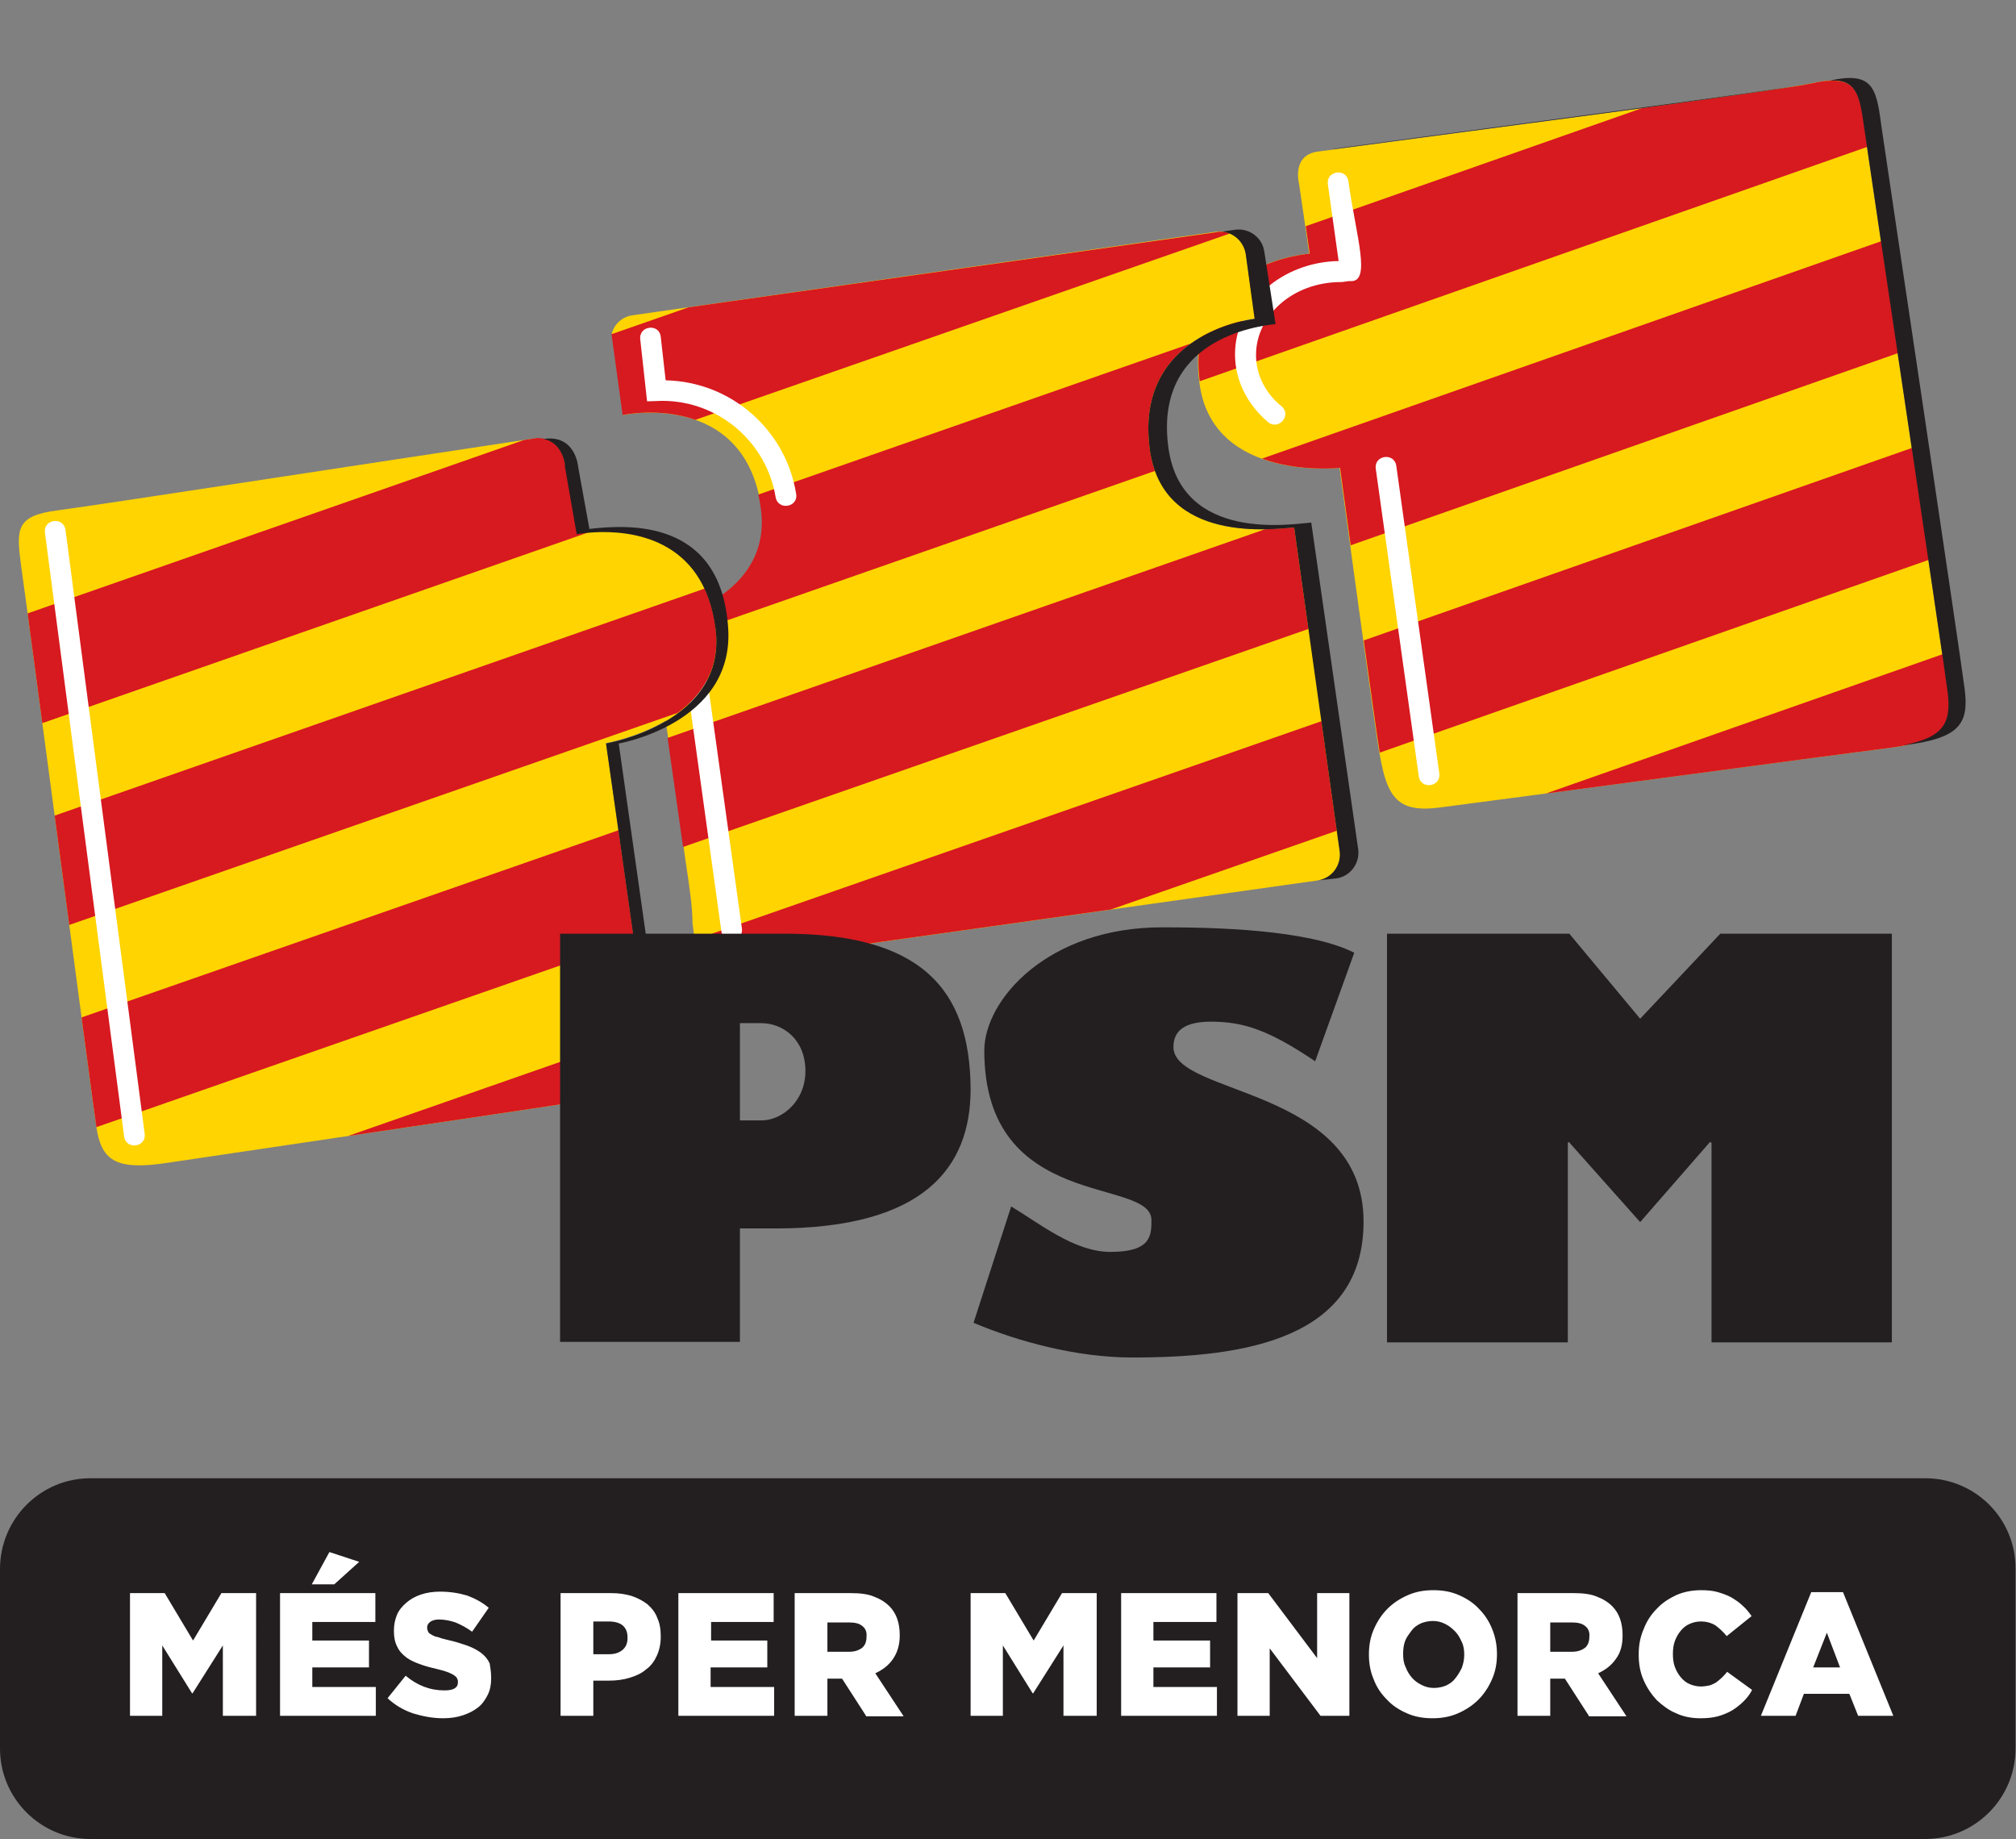
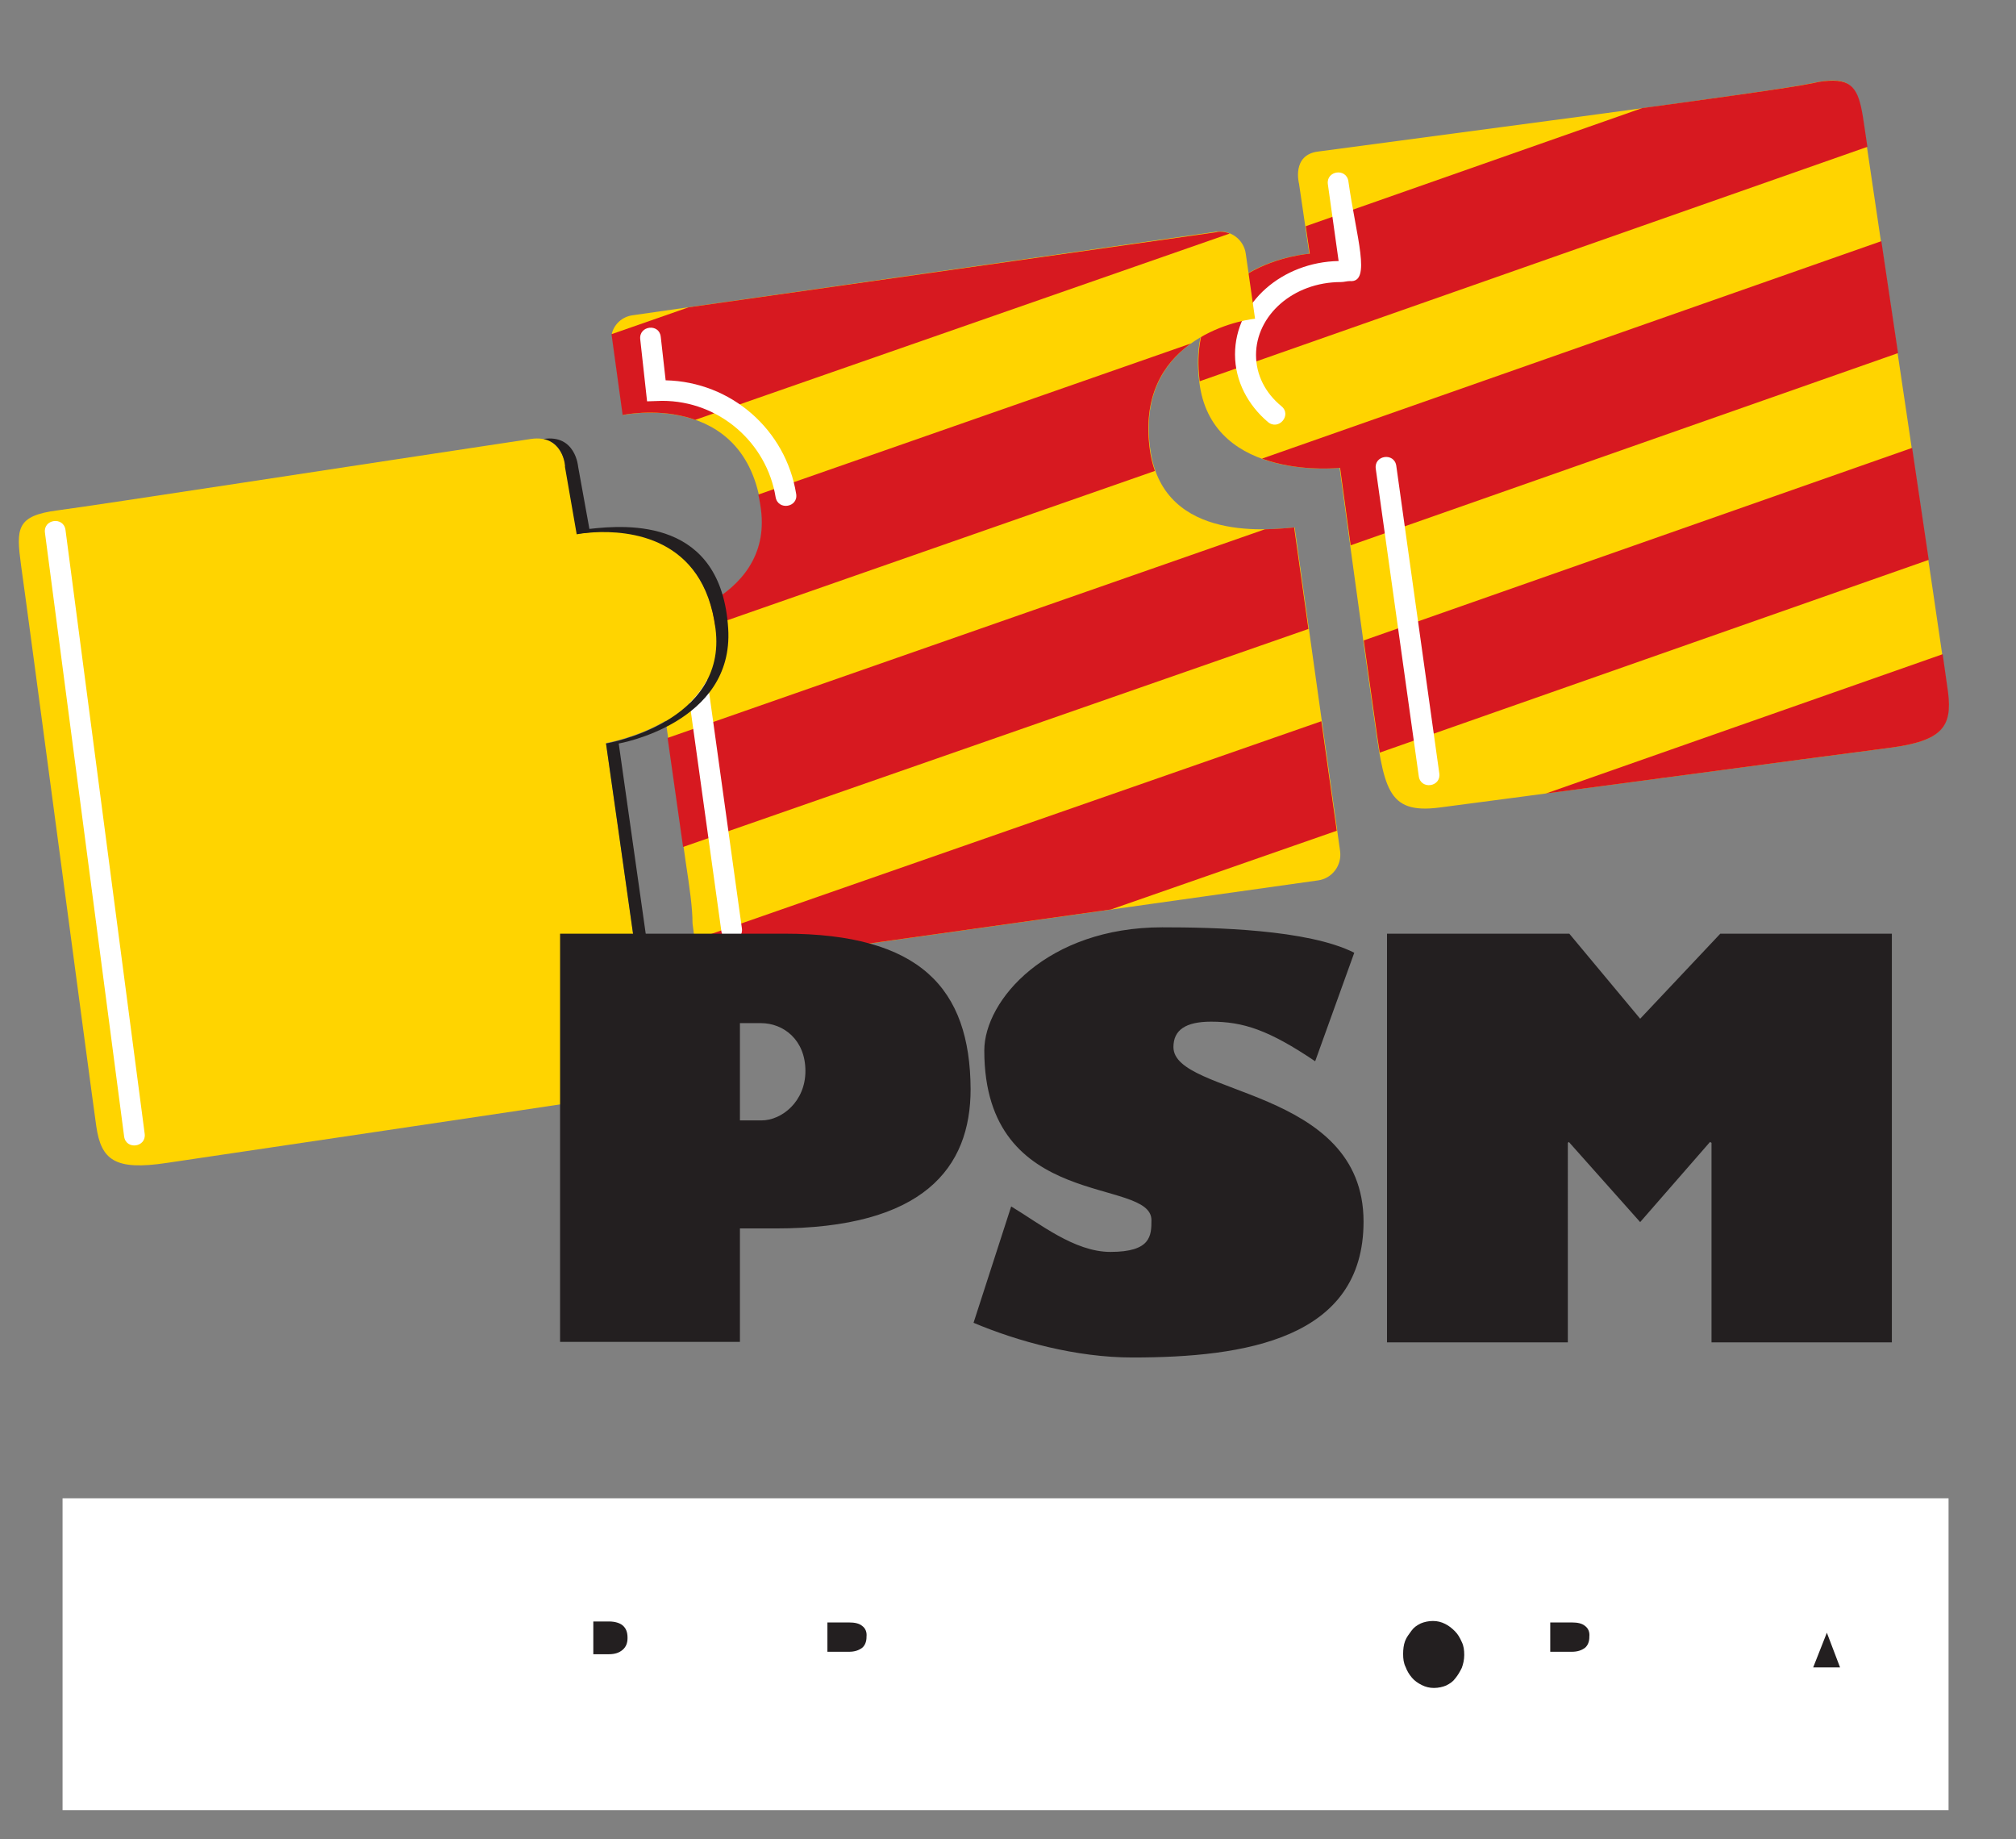
<svg xmlns="http://www.w3.org/2000/svg" xmlns:xlink="http://www.w3.org/1999/xlink" version="1.1" id="Capa_2" x="0" y="0" viewBox="0 0 412.5 376.2" xml:space="preserve">
  <rect x="0" y="0" width="412.5" height="376.2" fill="#808080" stroke="none" />
  <path fill-rule="evenodd" clip-rule="evenodd" fill="#FFF" d="M12.8 306.5h385.9v63.8H12.8z" />
  <path fill-rule="evenodd" clip-rule="evenodd" fill="#FFD400" d="M269.7 31c30.5-4.1 93-12.2 101.2-14 8.5-1.9 9.4 1.2 10.5 9 1.1 7.7 16.2 108.4 17.1 115.6.9 7.1-1.1 10-12.1 11.4-10.9 1.4-80.9 10.8-91.9 12.2-10.9 1.4-11.3-4.1-13.5-19.5-2.2-15.4-6.9-50-6.9-50s-25.6 2.9-28.6-16.8c-3.8-25.2 22.4-27 22.4-27l-2.1-14.3s-1.6-5.9 3.9-6.6" />
  <defs>
    <path id="SVGID_1_" d="M371 17c-8.3 1.8-70.7 9.8-101.2 14-5.6.8-3.9 6.6-3.9 6.6l2.1 14.3s-26.2 1.8-22.4 27c3 19.7 28.6 16.8 28.6 16.8s4.7 34.6 6.9 50c2.2 15.4 2.5 20.9 13.5 19.5 10.9-1.4 80.9-10.8 91.9-12.2 10.9-1.4 13-4.3 12.1-11.4-.9-7.1-16-107.8-17.1-115.6-.9-6.3-1.6-9.5-6.4-9.5-1.2 0-2.5.1-4.1.5" />
  </defs>
  <clipPath id="SVGID_2_">
    <use xlink:href="#SVGID_1_" overflow="visible" />
  </clipPath>
  <path clip-path="url(#SVGID_2_)" fill="#D71920" d="M244.6 54.2L399 0v24.1L244.6 78.3zM244.6 98.6L399 44.4v24.1l-154.4 54.2zM244.6 143.1L399 88.9V113l-154.4 54.2zM244.6 187.5L399 133.3v24.1l-154.4 54.2z" />
  <path clip-path="url(#SVGID_2_)" fill="#FFF" d="M285.7 95.3l8.8 62.9c.4 2.8-3.8 3.4-4.2.6l-8.8-62.9c-.4-2.8 3.8-3.4 4.2-.6M273.9 53.4l-2.2-15.7c-.4-2.8 3.8-3.4 4.2-.6 1.6 11.4 4.8 20.8.3 20.4-.6 0-1.2.2-1.8.2-9.9 0-17.4 6.9-17.4 14.9 0 4.1 1.9 7.8 5.2 10.5 2.2 1.8-.6 5.1-2.8 3.2-4-3.4-6.7-8.3-6.7-13.8 0-10.6 9.7-18.9 21.2-19.1" />
  <path fill-rule="evenodd" clip-rule="evenodd" fill="#FFD400" d="M129.4 64.5l119.5-17.1c2.9-.4 5.6 1.6 6 4.5l1.9 13.3c-3.8.4-24.7 4.6-21.4 27 2.8 19.2 25.4 16 29.5 15.7l9.3 66.2c.4 2.9-1.6 5.6-4.5 6l-121.5 17.1c-2.9.4-5.6-1.6-6-4.5l-.5-3.8c0-3.2-.6-7.3-1.4-12.6-2.1-15-6.9-48.6-6.9-48.6s24.9-4.2 22.4-23.5c-3.2-24.6-28.3-19.3-28.3-19.3l-2.3-16.7c.5-1.9 2.1-3.4 4.2-3.7" />
  <defs>
    <path id="SVGID_3_" d="M248.9 47.5l-119.5 17c-2.1.3-3.7 1.8-4.3 3.7l2.3 16.7s25.1-5.4 28.3 19.3c2.5 19.3-22.4 23.5-22.4 23.5s4.8 33.7 6.9 48.6c.7 5.4 1.4 9.5 1.4 12.6l.5 3.8c.4 2.9 3.1 4.9 6 4.5l121.5-17.1c2.9-.4 4.9-3.1 4.5-6l-9.3-66.2c-4.1.3-26.7 3.5-29.5-15.7-3.2-22.4 17.6-26.5 21.4-27L254.9 52c-.4-2.6-2.6-4.6-5.2-4.6-.3 0-.5 0-.8.1" />
  </defs>
  <clipPath id="SVGID_4_">
    <use xlink:href="#SVGID_3_" overflow="visible" />
  </clipPath>
  <path clip-path="url(#SVGID_4_)" fill="#D71920" d="M123.3 69l151.2-52.7v23.5L123.3 92.5zM123.3 112.3l151.2-52.8V83l-151.2 52.8zM123.3 155.6l151.2-52.8v23.5L123.3 179zM123.3 198.8l151.2-52.7v23.5l-151.2 52.7z" />
  <path clip-path="url(#SVGID_4_)" fill="#FFF" d="M144.2 135.2l7.6 54.7c.4 2.8-3.8 3.4-4.2.6l-7.6-54.7c-.4-2.8 3.9-3.4 4.2-.6M136.2 77.8c13.5.3 24.6 10.2 26.7 23.2.5 2.8-3.7 3.5-4.2.7-1.8-11.1-11.5-19.7-23.2-19.7-1 0-2.1.1-3.1.1L131 69.4c-.3-2.8 3.9-3.3 4.2-.5l1 8.9z" />
  <path fill-rule="evenodd" clip-rule="evenodd" fill="#FFD400" d="M108.6 89.8c-35.9 5.4-88.4 13.5-96.8 14.6-8.5 1.1-8.5 3.7-7.5 11.2 1.1 7.5 14.4 107.9 15.4 114.8s3.8 9.1 14.4 7.5c10.7-1.6 79.1-11.7 89.8-13.4 10.7-1.6 9.1-8.9 7-23.9-2.1-15-6.9-48.6-6.9-48.6s24.9-4.2 22.4-23.5c-3.2-24.6-28.3-19.3-28.3-19.3l-2.4-13.8s-.5-6.6-7.1-5.6" />
  <defs>
-     <path id="SVGID_5_" d="M108.6 89.8c-35.9 5.4-88.4 13.5-96.8 14.6-8.5 1.1-8.5 3.7-7.5 11.2 1.1 7.5 14.4 107.9 15.4 114.8 1.1 6.9 3.8 9.1 14.4 7.5 10.7-1.6 79.1-11.7 89.8-13.4s9.1-8.9 7-23.9c-2.1-15-6.9-48.6-6.9-48.6s24.9-4.2 22.4-23.5c-3.2-24.6-28.3-19.3-28.3-19.3l-2.4-13.8s-.4-5.8-5.8-5.8c-.4.1-.8.1-1.3.2" />
-   </defs>
+     </defs>
  <clipPath id="SVGID_6_">
    <use xlink:href="#SVGID_5_" overflow="visible" />
  </clipPath>
-   <path clip-path="url(#SVGID_6_)" fill="#D71920" d="M1.3 127l151.2-52.8v23.5L1.3 150.5zM1.3 170.3l151.2-52.8V141L1.3 193.7zM1.3 213.5l151.2-52.7v23.5L1.3 237zM1.3 256.8L152.5 204v23.5L1.3 280.3z" />
  <path fill="#FFF" d="M13.4 108.4l16.2 123.5c.4 2.8-3.8 3.4-4.2.6L9.2 109c-.4-2.8 3.8-3.4 4.2-.6" />
-   <path fill-rule="evenodd" clip-rule="evenodd" fill="#231F20" d="M374.3 16.5c8.7-1.9 9.6 1.2 10.6 8.9C386 33.1 401.1 133.8 402 141c.9 7.1-1.1 10-12.1 11.4h-.3c8.2-1.6 9.7-4.6 8.9-10.9-.9-7.1-16-107.8-17.1-115.6-.9-6.5-1.6-9.8-7.1-9.4M273.2 30.4c25.7-3.5 74.3-9.8 93.8-12.7-15.9 2.6-66.7 9.1-94.8 12.9.3 0 .6-.1 1-.2M250 47.4l2.7-.4c2.9-.4 5.6 1.6 6 4.5l2.3 14.8c-3.8.4-25.1 3.1-21.9 25.5 2.8 19.2 25.2 15.4 29.2 15.1l9.6 66.8c.4 2.9-1.6 5.6-4.5 6l-3.8.4c2.9-.4 4.9-3.1 4.5-6l-9.3-66.2c-4.1.3-26.7 3.5-29.5-15.7-3.2-22.4 17.6-26.5 21.4-27L254.9 52c-.4-2.5-2.4-4.4-4.9-4.6M393.9 302.4H18.5C8.3 302.4 0 310.7 0 321v36.7c0 10.2 8.3 18.5 18.5 18.5h375.4c10.2 0 18.5-8.3 18.5-18.5V321c.1-10.3-8.2-18.6-18.5-18.6M67.4 317.5l6.1 2-5.1 4.6h-4.6l3.6-6.6zM52.3 351h-6.7v-14.4l-6.2 9.8h-.1l-6.1-9.8V351h-6.6v-25.1h7.1l5.8 9.7 5.8-9.7h7.1V351zm24.6 0H57.3v-25.1h19.5v5.9H63.9v3.8h11.6v5.5H63.9v4h13v5.9zm23.6-7.7c0 1.3-.2 2.4-.7 3.4-.5 1-1.1 1.9-2 2.6-.9.7-1.9 1.2-3.1 1.6-1.2.4-2.5.6-4 .6-2.2 0-4.2-.4-6.2-1-2-.7-3.7-1.7-5.2-3.1l3.7-4.6c2.4 2 5 3 7.9 3 .9 0 1.6-.1 2.1-.4.5-.3.7-.7.7-1.3v-.1c0-.3-.1-.5-.2-.7-.1-.2-.3-.4-.6-.6-.3-.2-.7-.4-1.2-.6-.5-.2-1.2-.4-2-.6-1.3-.3-2.5-.6-3.6-1s-2.1-.8-2.9-1.4c-.8-.6-1.5-1.3-1.9-2.2-.5-.9-.7-2-.7-3.2v-.1c0-1.2.2-2.2.6-3.2.4-1 1.1-1.8 1.9-2.5.8-.7 1.8-1.3 3-1.7 1.2-.4 2.5-.6 3.9-.6 2.1 0 3.9.3 5.6.8 1.6.6 3.1 1.4 4.4 2.5l-3.4 4.9c-1.1-.8-2.2-1.4-3.4-1.9-1.2-.4-2.3-.6-3.4-.6-.8 0-1.4.2-1.8.5-.4.3-.6.7-.6 1.1v.1c0 .3.1.5.2.8.1.2.3.4.7.6.3.2.7.4 1.3.5.5.2 1.2.4 2.1.6 1.4.3 2.6.7 3.8 1.1 1.1.4 2.1.9 2.9 1.5.8.6 1.4 1.3 1.8 2.2.1.7.3 1.7.3 3zm34.7-8.5c0 1.5-.3 2.8-.8 3.9s-1.2 2.1-2.2 2.8c-.9.8-2 1.3-3.3 1.7-1.3.4-2.7.6-4.2.6h-3.3v7.2h-6.7v-25.1h10.4c1.5 0 2.9.2 4.2.6 1.2.4 2.3 1 3.2 1.7.9.8 1.6 1.7 2 2.8.5 1.1.7 2.3.7 3.8zm23.2 16.2h-19.6v-25.1h19.5v5.9h-12.8v3.8H157v5.5h-11.6v4h13v5.9zm18.8 0l-4.9-7.6h-3v7.6h-6.7v-25.1h11.5c1.9 0 3.5.2 4.7.7 1.3.5 2.3 1.1 3.2 2 1.4 1.4 2.1 3.4 2.1 5.9v.1c0 1.9-.5 3.5-1.4 4.8-.9 1.3-2.1 2.2-3.6 2.9l5.8 8.8h-7.7zm47.1 0h-6.7v-14.4l-6.2 9.8h-.1l-6.1-9.8V351h-6.6v-25.1h7.1l5.8 9.7 5.8-9.7h7.1V351zm24.7 0h-19.6v-25.1h19.5v5.9H236v3.8h11.6v5.5H236v4h13v5.9zm27.1 0h-5.9l-10.4-13.8V351h-6.6v-25.1h6.3l10 13.3v-13.3h6.6V351zm30.2-12.6c0 1.8-.3 3.5-1 5.1-.7 1.6-1.6 3-2.8 4.2-1.2 1.2-2.6 2.1-4.2 2.8-1.6.7-3.3 1-5.2 1-1.9 0-3.6-.3-5.2-1s-3-1.6-4.1-2.8c-1.2-1.2-2.1-2.5-2.7-4.1-.7-1.6-1-3.3-1-5.1v-.1c0-1.8.3-3.5 1-5.1.7-1.6 1.6-3 2.8-4.2 1.2-1.2 2.6-2.1 4.2-2.8 1.6-.7 3.3-1 5.2-1 1.9 0 3.6.3 5.2 1s3 1.6 4.1 2.8c1.2 1.2 2.1 2.6 2.7 4.1.7 1.7 1 3.4 1 5.2zm18.8 12.6l-4.9-7.6h-3v7.6h-6.7v-25.1H322c1.9 0 3.5.2 4.7.7 1.3.5 2.3 1.1 3.2 2 1.4 1.4 2.1 3.4 2.1 5.9v.1c0 1.9-.4 3.5-1.4 4.8-.9 1.3-2.1 2.2-3.6 2.9l5.8 8.8h-7.7zm31.6-2.9c-.7.7-1.5 1.3-2.3 1.8-.9.5-1.8.9-2.9 1.2-1.1.3-2.3.4-3.6.4-1.7 0-3.4-.3-4.9-1-1.5-.6-2.8-1.6-4-2.7-1.1-1.2-2-2.5-2.7-4.1-.7-1.6-1-3.3-1-5.2v-.1c0-1.8.3-3.5 1-5.1.6-1.6 1.5-3 2.7-4.2 1.1-1.2 2.5-2.1 4-2.8 1.6-.7 3.3-1 5.1-1 1.2 0 2.4.1 3.4.4 1 .3 1.9.6 2.8 1.1.8.5 1.6 1 2.3 1.7.7.6 1.3 1.4 1.8 2.1l-5.1 4.1c-.7-.9-1.5-1.6-2.3-2.2-.8-.5-1.8-.8-3-.8-.9 0-1.6.2-2.3.5-.7.3-1.3.8-1.8 1.4-.5.6-.9 1.3-1.2 2.1-.3.8-.4 1.7-.4 2.6v.1c0 .9.1 1.8.4 2.6.3.8.7 1.5 1.2 2.1.5.6 1.1 1.1 1.8 1.4.7.3 1.5.5 2.3.5.6 0 1.2-.1 1.7-.2s1-.4 1.4-.6c.4-.3.8-.6 1.2-1 .4-.4.8-.8 1.1-1.2l5.1 3.7c-.5 1-1.1 1.7-1.8 2.4m23.5 2.9l-1.8-4.5h-9.3l-1.7 4.5h-7.1l10.3-25.3h6.5l10.3 25.3h-7.2z" />
  <path fill-rule="evenodd" clip-rule="evenodd" fill="#231F20" d="M124.6 331.7h-3.2v6.7h3.2c1.2 0 2.1-.3 2.8-.9.7-.6 1-1.4 1-2.4v-.1c0-1.1-.3-1.9-1-2.5-.6-.5-1.6-.8-2.8-.8M297.7 333.7c-.6-.6-1.2-1.1-2-1.5-.8-.4-1.6-.6-2.5-.6-.9 0-1.8.2-2.5.5-.8.4-1.4.8-1.9 1.5s-1 1.3-1.3 2.1c-.3.8-.4 1.7-.4 2.6v.1c0 .9.1 1.8.5 2.6.3.8.7 1.5 1.3 2.2.5.6 1.2 1.1 2 1.5.8.4 1.6.6 2.5.6.9 0 1.8-.2 2.5-.5.8-.4 1.4-.8 1.9-1.5.5-.6.9-1.3 1.3-2.1.3-.8.5-1.7.5-2.6v-.1c0-.9-.1-1.8-.5-2.6-.4-.9-.8-1.6-1.4-2.2M324.3 332.6c-.6-.5-1.5-.7-2.7-.7h-4.4v6h4.4c1.2 0 2-.3 2.7-.8.6-.5.9-1.3.9-2.2v-.1c.1-.9-.2-1.7-.9-2.2M176.4 332.6c-.6-.5-1.5-.7-2.7-.7h-4.4v6h4.4c1.2 0 2-.3 2.7-.8.6-.5.9-1.3.9-2.2v-.1c.1-.9-.2-1.7-.9-2.2M371 341.1h5.5l-2.7-7.1z" />
-   <path fill="#231F20" d="M121.6 108.8l-1-.1-2.5.5s1.4-.3 3.5-.4" />
+   <path fill="#231F20" d="M121.6 108.8l-1-.1-2.5.5" />
  <path fill="#231F20" d="M111.2 89.8c6.6-1 7.1 5.7 7.1 5.7l2.3 12.7c7.9-.9 27-2.2 28.4 20.4 1.2 19.4-22.4 23.5-22.4 23.5s4.8 33.7 6.9 48.6c2.1 15 3.7 22.3-7 23.9-10.6 1.6-13.2 1.6-2.8 0h.2c10.7-1.6 9.1-8.9 7-23.9-2.1-15-6.9-48.6-6.9-48.6s24.9-4.2 22.4-23.5c-2.4-18.9-17.9-20.1-24.9-19.7-2.1.1-3.5.4-3.5.4l-2.4-13.8c.1-.1-.3-4.9-4.4-5.7z" />
  <path fill-rule="evenodd" clip-rule="evenodd" fill="#231F20" d="M199.2 270.6c9 3.8 21 7.1 32.5 7.1 23.1 0 47.3-3.8 47.3-27.8 0-27.6-38.9-25.7-38.9-35.7 0-3.5 2.5-5.2 7.7-5.2 6.6 0 11.8 1.7 21.3 8.1l8-22.2c-9.5-4.8-28.8-5.2-39.3-5.2-23.5 0-36.4 14.9-36.4 25.2 0 33.1 34.2 25.8 34.2 34.7 0 3.2-.1 6.5-8.4 6.5-7.4 0-14.6-5.9-20.3-9.3l-7.7 23.8zM320.8 233.8l.2-.2 14.6 16.4 14.3-16.4.3.2v40.8h36.9V191H352l-16.4 17.4-14.5-17.4h-37.3v83.6h37zM160.5 191h-45.9v83.5h36.8v-23.2h7.3c30.3 0 39.9-12.4 39.9-28.5-.1-20.6-10.3-31.8-38.1-31.8m-4.7 38.2h-4.4v-19.9h4.3c4.6 0 9.1 3.4 9.1 9.8 0 6.2-4.8 10.1-9 10.1" />
</svg>